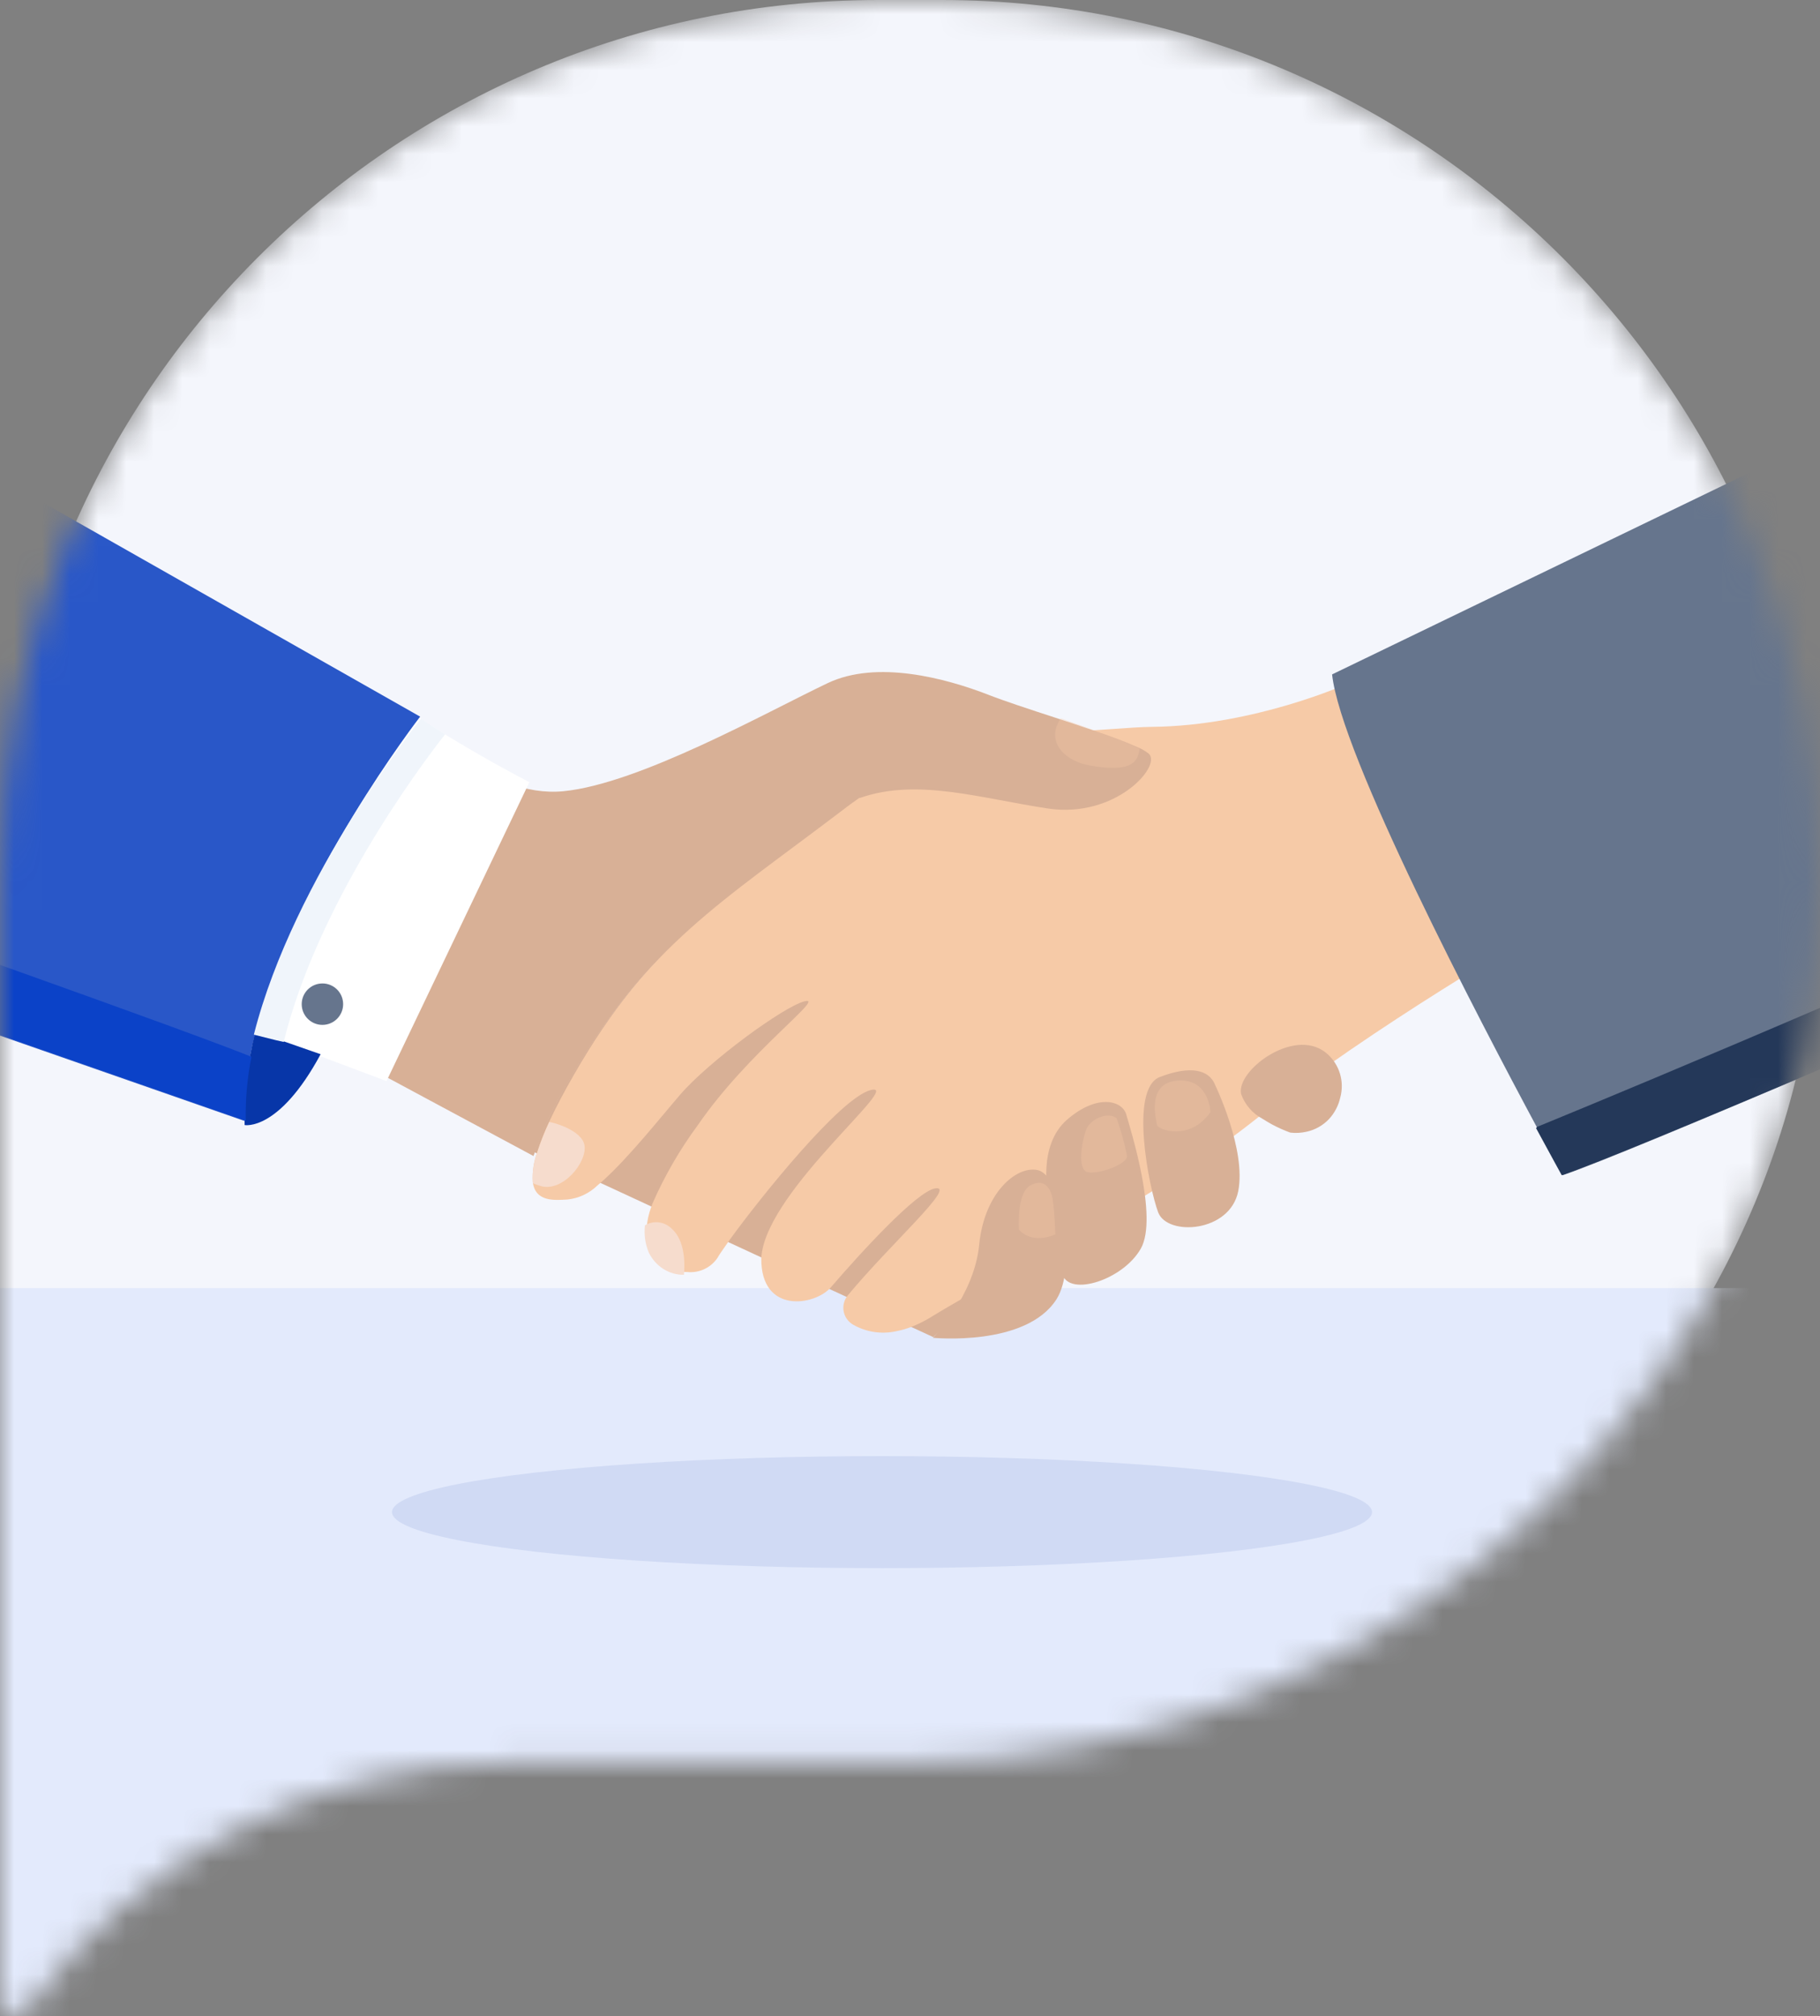
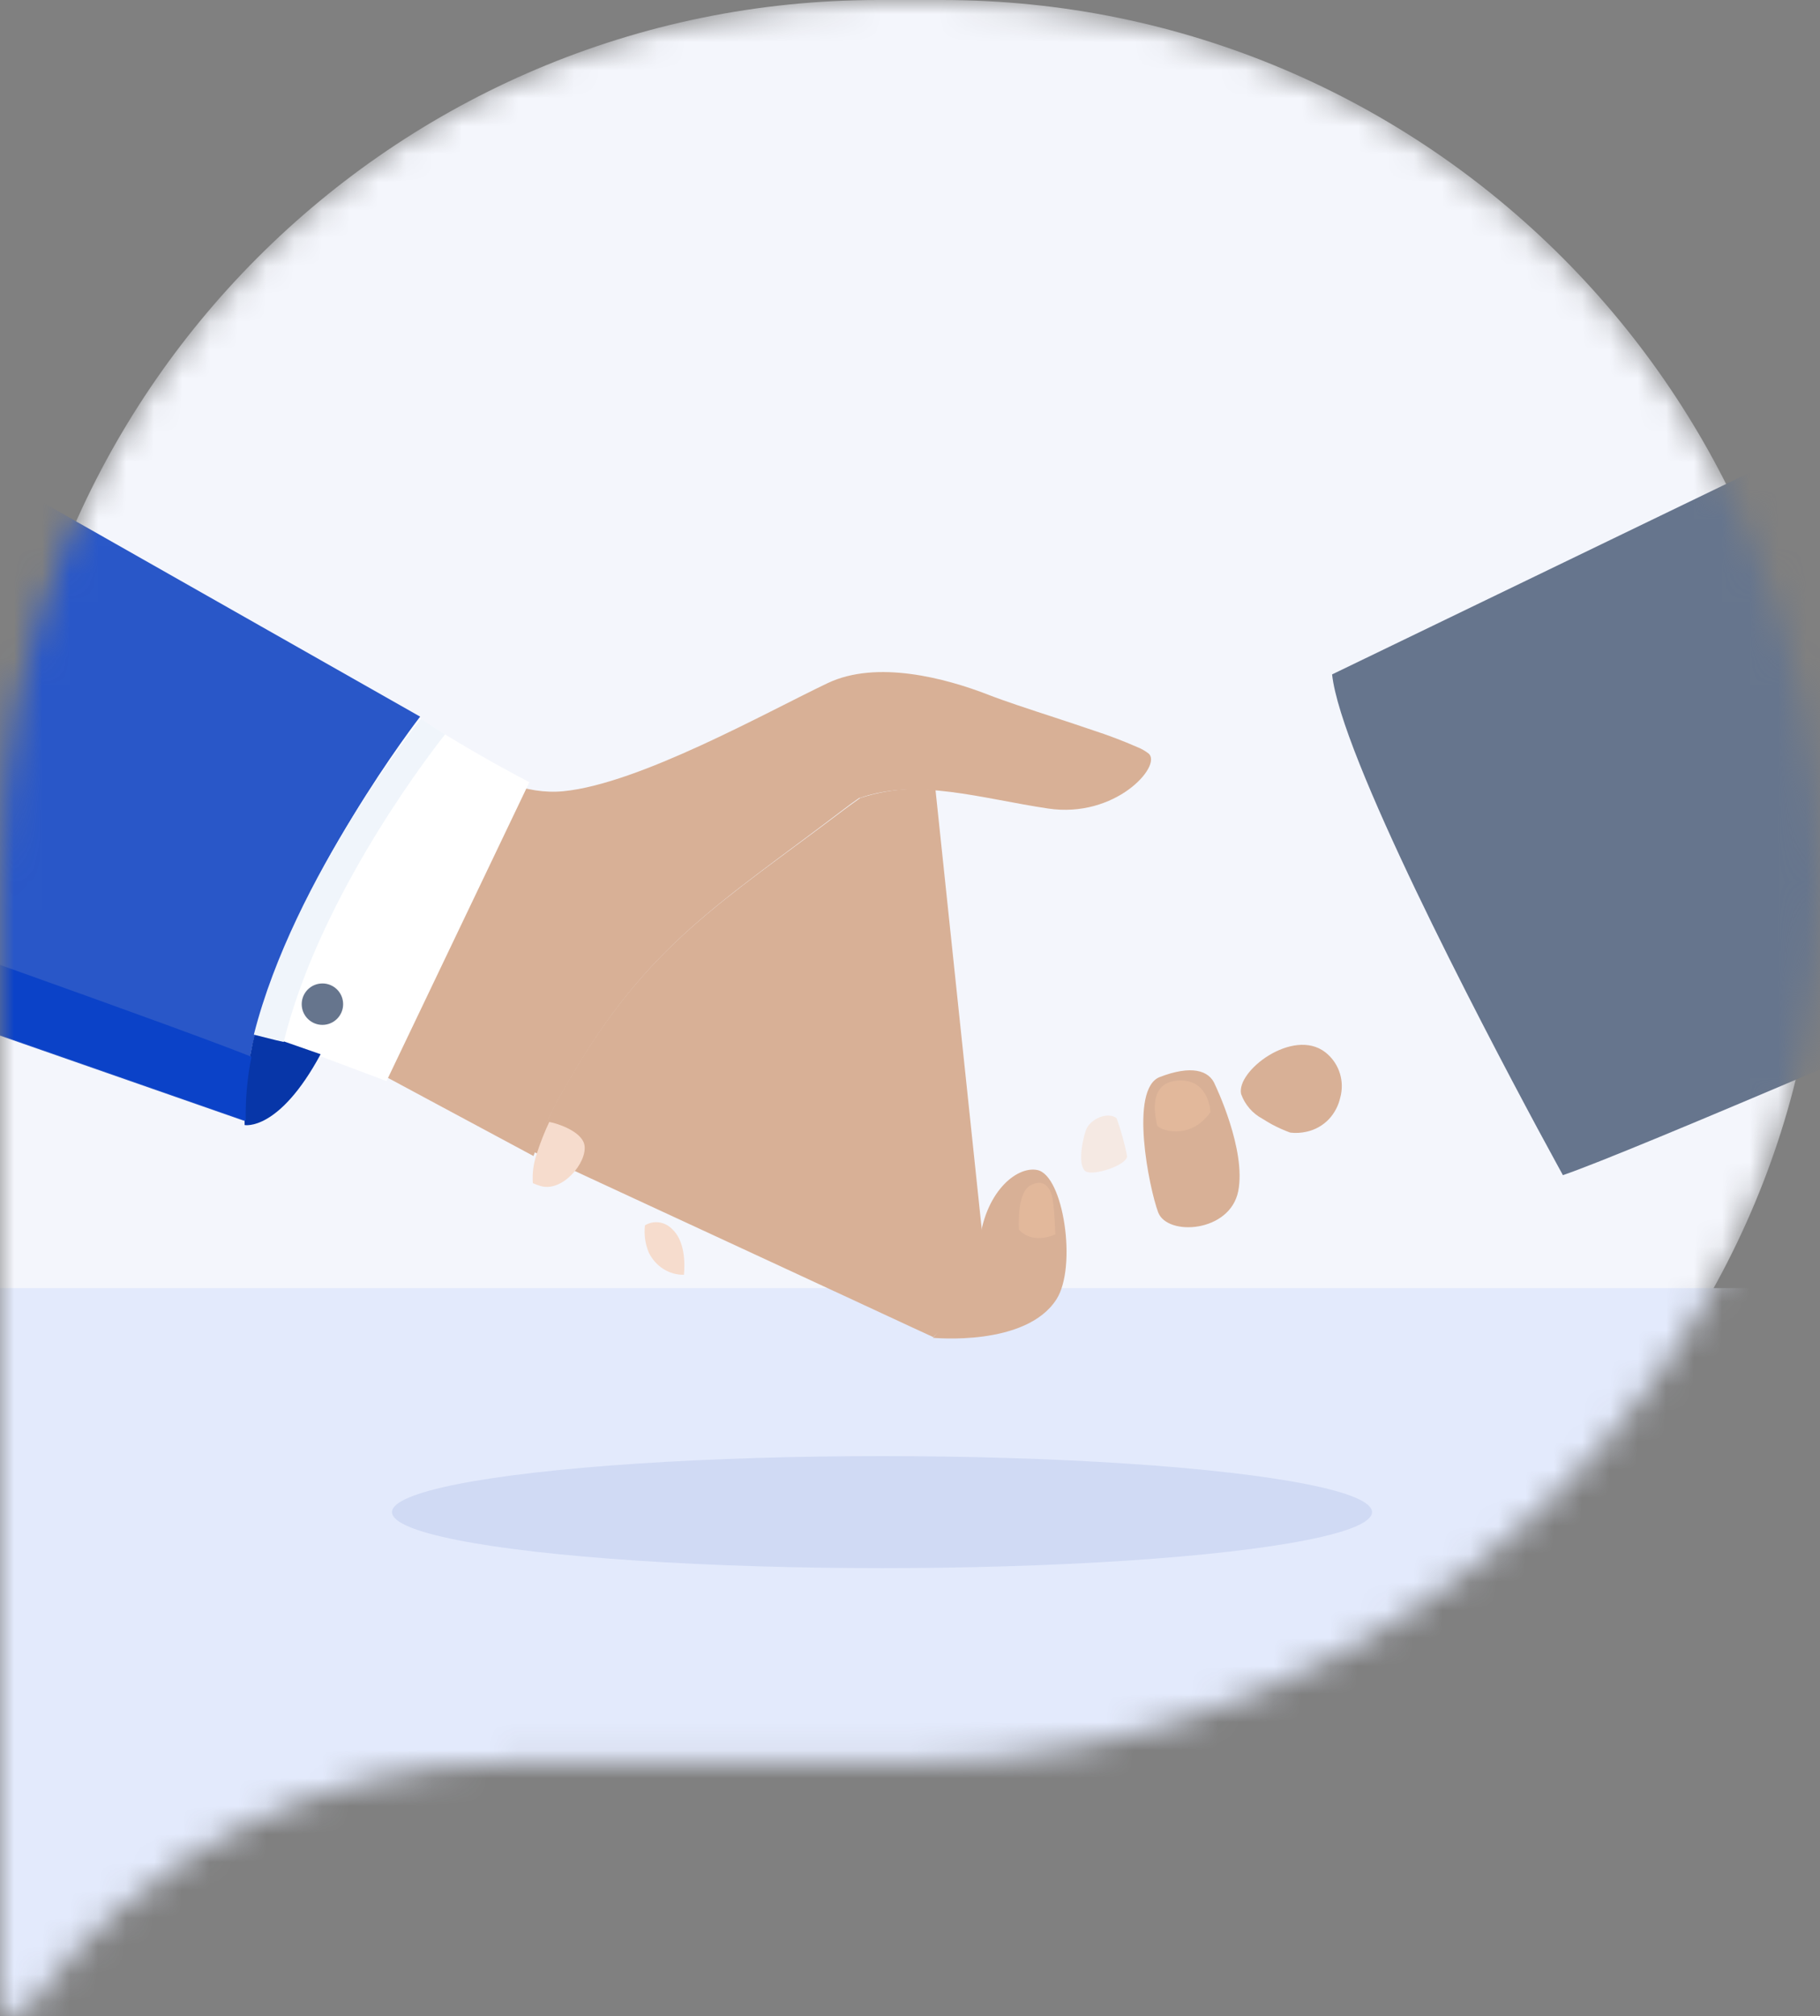
<svg xmlns="http://www.w3.org/2000/svg" width="65" height="72" viewBox="0 0 65 72" fill="none">
  <rect x="0" y="0" width="65" height="72" fill="#808080" stroke="none" />
  <mask id="mask0_1312_11258" style="mask-type:alpha" maskUnits="userSpaceOnUse" x="0" y="0" width="65" height="72">
    <path d="M33.631 0H31.376C14.049 0 0 14.076 0 31.437C0 31.571 0.006 31.712 0.013 31.846C0.013 31.866 0 31.878 0 31.898V71.47C0 71.989 0.658 72.194 0.958 71.778C4.862 66.426 11.181 62.944 18.304 62.944H32.212C32.302 62.944 32.5 62.944 32.5 62.944C49.827 62.944 65 48.803 65 31.443C65 14.083 50.957 0 33.631 0Z" fill="#F4F6FC" />
  </mask>
  <g mask="url(#mask0_1312_11258)">
    <path d="M33.631 0H31.376C14.049 0 0 14.076 0 31.437C0 31.571 0.006 31.712 0.013 31.846C0.013 31.866 0 31.878 0 31.898V71.47C0 71.989 0.658 72.194 0.958 71.778C4.862 66.426 11.181 62.944 18.304 62.944H32.212C32.302 62.944 32.5 62.944 32.5 62.944C49.827 62.944 65 48.803 65 31.443C65 14.083 50.957 0 33.631 0Z" fill="#F4F6FC" />
    <rect y="46" width="64" height="57" fill="#E3EAFC" />
    <ellipse cx="31.5" cy="54" rx="17.5" ry="2" fill="#D0DAF4" />
    <path d="M19.083 41.147L21.429 42.236L23.199 43.056L25.994 44.35L27.143 44.882L29.632 46.036L30.244 46.319L32.599 47.413L33.328 47.749L35.277 45.937L33.411 28.211C32.523 28.117 31.625 28.209 30.774 28.482L30.741 28.486C30.703 28.511 30.662 28.537 30.622 28.569C30.46 28.683 30.296 28.801 30.132 28.925C25.796 32.206 23.144 33.714 20.369 38.489C19.852 39.331 19.421 40.221 19.083 41.147Z" fill="#D8B096" />
-     <path d="M19.028 42.215C19.123 42.935 19.817 42.861 20.272 42.836C20.673 42.792 21.047 42.616 21.336 42.335L21.537 42.161C22.465 41.326 23.614 39.878 24.295 39.088C25.3 37.92 27.986 35.938 28.745 35.755C29.504 35.573 26.735 37.547 24.926 40.175C24.281 41.048 23.735 41.991 23.3 42.986C23.257 43.104 23.219 43.216 23.192 43.305C23.157 43.427 23.131 43.551 23.113 43.676C23.064 44.008 23.109 44.347 23.241 44.654C23.366 44.892 23.554 45.091 23.786 45.227C24.017 45.363 24.282 45.432 24.55 45.425C24.756 45.446 24.964 45.41 25.151 45.324C25.339 45.236 25.5 45.101 25.618 44.93C25.652 44.871 25.702 44.789 25.774 44.687C25.847 44.584 25.946 44.438 26.058 44.279C27.192 42.712 30.006 39.224 31.082 38.932C32.345 38.59 27.467 42.431 27.199 44.814C27.192 44.853 27.189 44.892 27.189 44.932C27.169 46.944 29.107 46.628 29.67 45.976C30.713 44.764 32.744 42.535 33.407 42.437C34.176 42.324 31.82 44.401 30.277 46.261C30.213 46.34 30.166 46.432 30.141 46.53C30.116 46.629 30.112 46.731 30.131 46.831C30.15 46.931 30.19 47.026 30.25 47.109C30.309 47.191 30.386 47.26 30.474 47.309C30.93 47.568 31.464 47.652 31.977 47.546C32.198 47.506 32.414 47.442 32.622 47.356C32.86 47.257 33.089 47.138 33.307 47C33.834 46.675 34.499 46.298 35.273 45.874C37.893 44.444 41.687 42.475 44.891 39.935C49.029 36.647 54.963 33.251 54.963 33.251L48.137 24.41C48.137 24.41 44.8 25.923 41.139 25.957C40.432 25.962 38.931 26.114 38.258 26.113C39.233 26.446 40.024 26.987 40.228 27.179C40.701 27.62 39.876 29.101 37.481 28.747C36.07 28.535 34.71 28.191 33.417 28.09C32.536 27.994 31.645 28.086 30.801 28.359L30.768 28.363C30.73 28.388 30.69 28.414 30.65 28.445C30.49 28.56 30.327 28.679 30.164 28.803C25.866 32.093 23.236 33.603 20.489 38.396C20.147 38.991 19.877 39.505 19.665 39.952C19.492 40.308 19.343 40.675 19.218 41.051L19.183 41.159C19.059 41.496 19.006 41.856 19.028 42.215Z" fill="#F6CAA7" />
    <path d="M54.902 40.281C55.466 41.325 55.818 41.966 55.818 41.966C60.435 40.405 106.031 20.354 106.031 20.354L105.336 15.006L103.036 -2.72L47.575 24.084C47.88 26.96 52.821 36.406 54.902 40.281Z" fill="#66758D" />
    <path d="M43.401 38.753C43.401 38.753 44.517 41.064 44.222 42.541C43.927 44.017 41.686 44.157 41.362 43.292C41.039 42.426 40.321 38.886 41.421 38.462C42.52 38.038 43.19 38.199 43.401 38.753Z" fill="#D8B096" />
    <path d="M44.326 39.071C44.462 39.45 44.734 39.764 45.087 39.952C45.2 40.025 45.312 40.088 45.417 40.149C45.631 40.264 45.853 40.364 46.081 40.447C46.274 40.47 46.469 40.459 46.659 40.416C46.964 40.351 47.243 40.195 47.46 39.968C47.663 39.75 47.804 39.48 47.868 39.188C47.88 39.149 47.885 39.114 47.894 39.076C47.947 38.797 47.923 38.508 47.822 38.242C47.721 37.976 47.549 37.744 47.325 37.572C46.178 36.696 44.139 38.246 44.326 39.071Z" fill="#D8B096" />
-     <path d="M37.44 42.705C37.44 42.705 37.036 40.91 38.116 39.979C39.195 39.048 40.082 39.305 40.222 39.796C40.361 40.286 41.377 43.472 40.743 44.59C40.109 45.708 38.2 46.311 37.946 45.514C37.718 44.589 37.55 43.65 37.44 42.705Z" fill="#D8B096" />
    <path d="M33.317 47.774C33.317 47.774 36.642 48.107 37.732 46.398C38.47 45.242 37.985 41.974 37.047 41.783C36.29 41.633 35.151 42.603 34.971 44.449C34.792 46.295 33.317 47.774 33.317 47.774Z" fill="#D8B096" />
    <path d="M9.065 36.948C9.427 37.083 9.796 37.196 10.171 37.287C10.618 37.356 11.058 37.464 11.486 37.609C12.612 37.967 13.825 38.476 13.825 38.476C13.825 38.476 16.145 39.725 19.053 41.283C19.389 40.319 19.829 39.393 20.365 38.523C23.127 33.735 25.768 32.225 30.085 28.937C30.291 28.778 30.492 28.631 30.691 28.494L30.725 28.491C32.769 27.779 35.031 28.515 37.435 28.874C39.84 29.232 41.502 27.355 41.028 26.915C40.903 26.817 40.765 26.738 40.618 26.68C40.101 26.454 39.574 26.254 39.037 26.08C38.602 25.931 38.136 25.777 37.672 25.624C36.762 25.328 35.871 25.035 35.298 24.811C33.777 24.22 31.317 23.56 29.56 24.395C27.367 25.439 22.83 27.992 20.119 28.256C17.407 28.519 14.943 25.744 14.943 25.744C14.943 25.744 10.466 31.504 9.065 36.948Z" fill="#D8B096" />
    <path d="M18.906 27.933L13.804 38.607L11.322 37.675L9.961 37.267L9.949 37.149L8.995 36.848C10.438 31.215 14.98 25.63 14.98 25.63C14.98 25.63 15.274 25.839 15.855 26.203C16.5 26.598 17.523 27.209 18.906 27.933Z" fill="white" />
    <path d="M-32.171 25.76L8.729 40.03C8.712 39.264 8.78 38.498 8.932 37.747C8.986 37.434 9.056 37.12 9.145 36.818C10.533 31.361 15.005 25.592 15.005 25.592L-36.421 -3.59L-32.669 22.353L-32.654 22.493L-32.171 25.76Z" fill="#2957C8" />
    <path d="M8.736 40.177C8.736 40.177 9.954 40.422 11.451 37.648L10.072 37.167L10.048 37.169C9.86 37.112 9.539 37.005 9.12 36.85C8.845 37.933 8.716 39.053 8.736 40.177Z" fill="#0736A8" />
-     <path opacity="0.3" d="M37.804 25.786C37.4 26.565 38.072 27.181 38.906 27.335C39.05 27.361 39.206 27.386 39.379 27.402C40.573 27.523 40.634 27.08 40.705 26.735C40.209 26.502 39.703 26.295 39.188 26.116C38.77 25.962 38.323 25.802 37.878 25.644L37.804 25.786Z" fill="#F6CAA7" />
    <path d="M19.031 42.252C19.124 42.294 19.22 42.33 19.318 42.357C20.088 42.576 20.966 41.523 20.876 40.91C20.797 40.371 19.786 40.087 19.616 40.068C19.453 40.414 19.311 40.77 19.192 41.135L19.159 41.24C19.049 41.564 19.006 41.909 19.031 42.252Z" fill="#F6DCCD" />
    <path d="M23.176 44.742C23.296 44.982 23.477 45.182 23.698 45.32C23.918 45.459 24.171 45.529 24.426 45.524C24.464 45.127 24.469 44.299 23.987 43.875C23.86 43.751 23.698 43.673 23.527 43.652C23.355 43.631 23.183 43.669 23.034 43.759C22.995 44.093 23.044 44.433 23.176 44.742Z" fill="#F6DCCD" />
    <path opacity="0.3" d="M36.392 43.916C36.392 43.916 36.295 42.624 36.785 42.341C37.275 42.057 37.535 42.41 37.6 42.855C37.666 43.3 37.69 44.078 37.69 44.078C37.69 44.078 36.915 44.475 36.392 43.916Z" fill="#F6CAA7" />
    <path opacity="0.3" d="M39.879 39.933C40.037 40.374 40.162 40.825 40.253 41.283C40.264 41.576 39.233 41.949 38.844 41.86C38.456 41.77 38.642 40.742 38.787 40.351C38.931 39.96 39.562 39.684 39.879 39.933Z" fill="#F6CAA7" />
    <path opacity="0.3" d="M43.23 39.717C43.23 39.717 43.196 38.51 42.06 38.588C40.924 38.666 41.294 40.002 41.322 40.173C41.349 40.343 42.487 40.772 43.23 39.717Z" fill="#F6CAA7" />
    <path d="M11.591 36.596C11.997 36.554 12.293 36.191 12.251 35.784C12.21 35.378 11.846 35.082 11.44 35.124C11.033 35.166 10.738 35.529 10.779 35.936C10.821 36.342 11.184 36.638 11.591 36.596Z" fill="#66758D" />
    <path d="M-32.118 25.733L8.778 40.025C8.762 39.258 8.83 38.492 8.981 37.739C3.495 35.555 -27.496 24.907 -32.587 22.461L-32.118 25.733Z" fill="#0B42C8" />
-     <path d="M54.86 40.289C55.424 41.331 55.777 41.97 55.777 41.97C60.398 40.411 106.035 20.393 106.035 20.393L105.342 15.059C100.115 21.8 54.893 40.243 54.893 40.243L54.86 40.289Z" fill="#243859" />
    <path d="M15.896 26.225C14.887 27.507 11.334 32.329 10.132 37.209L9.872 37.151L9.066 36.949C10.502 31.282 15.036 25.664 15.036 25.664C15.036 25.664 15.315 25.858 15.896 26.225Z" fill="#F0F5FB" />
  </g>
</svg>